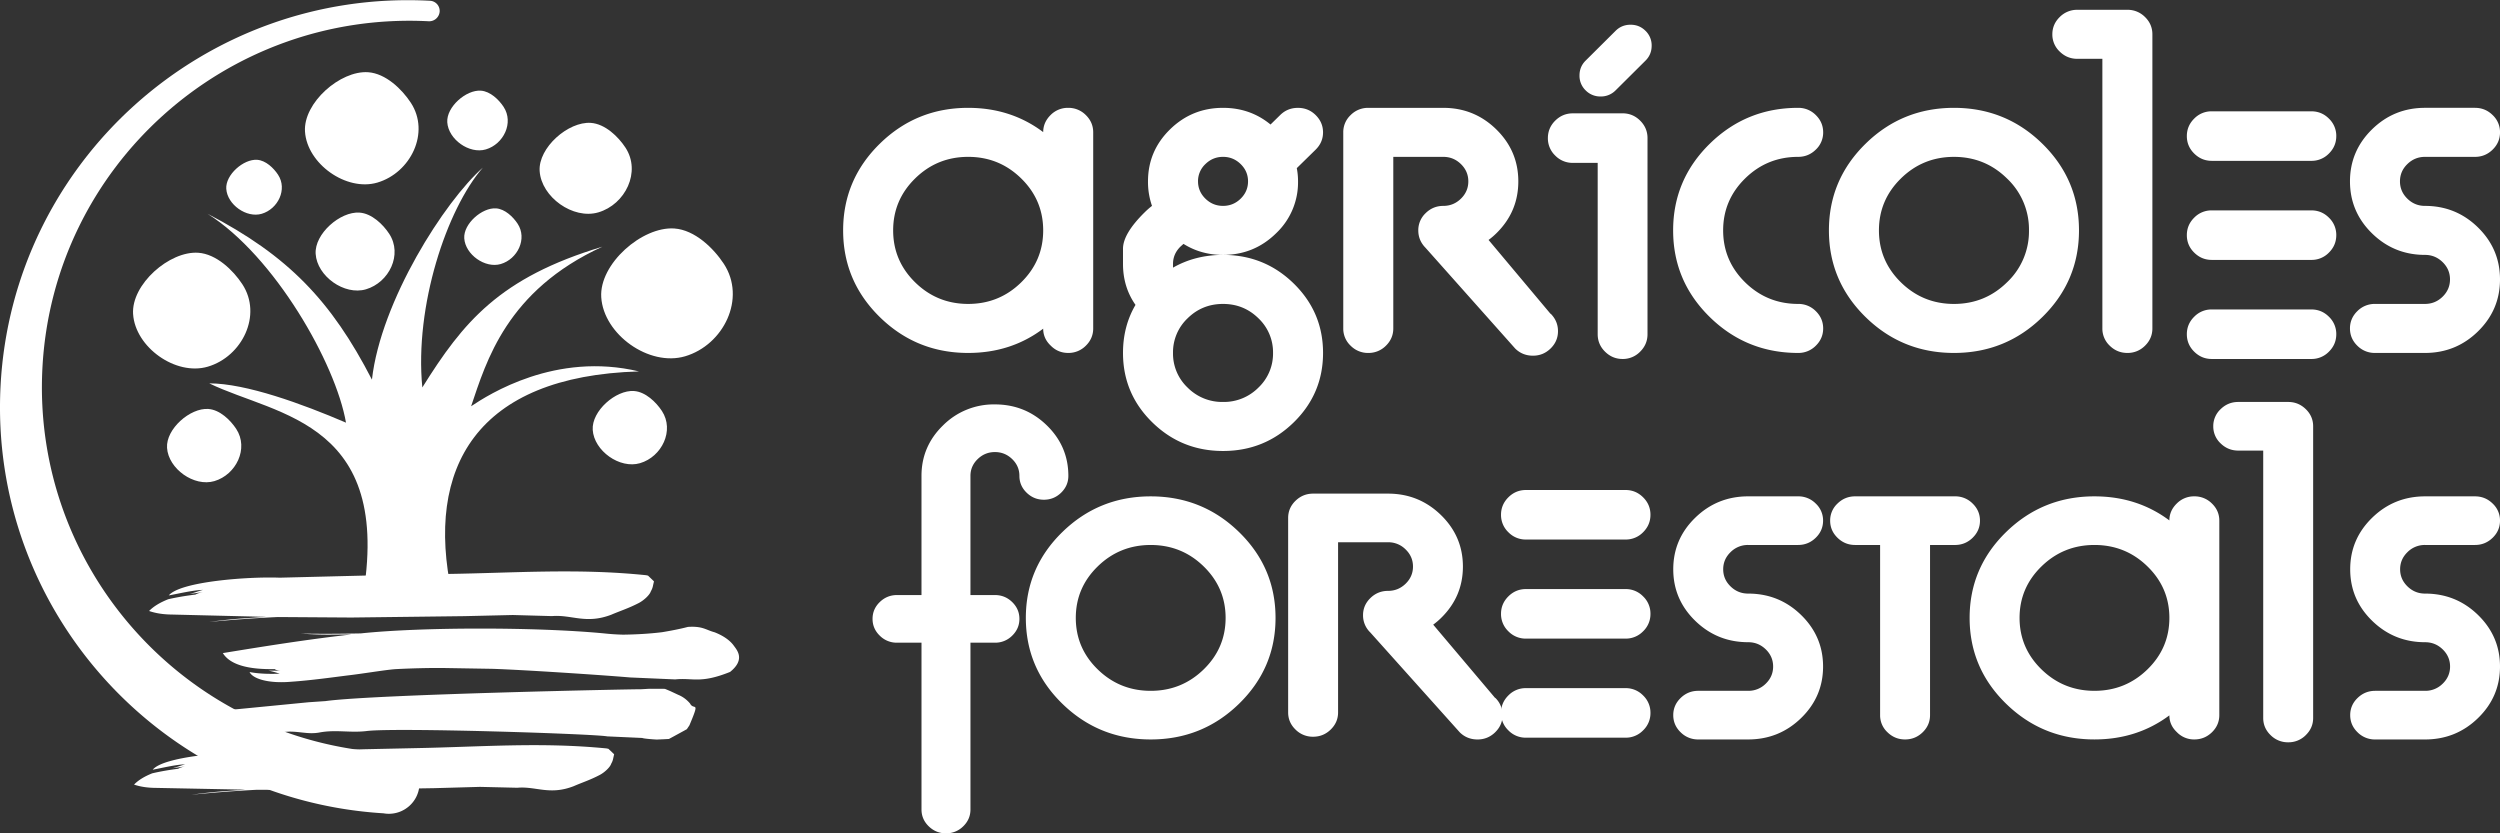
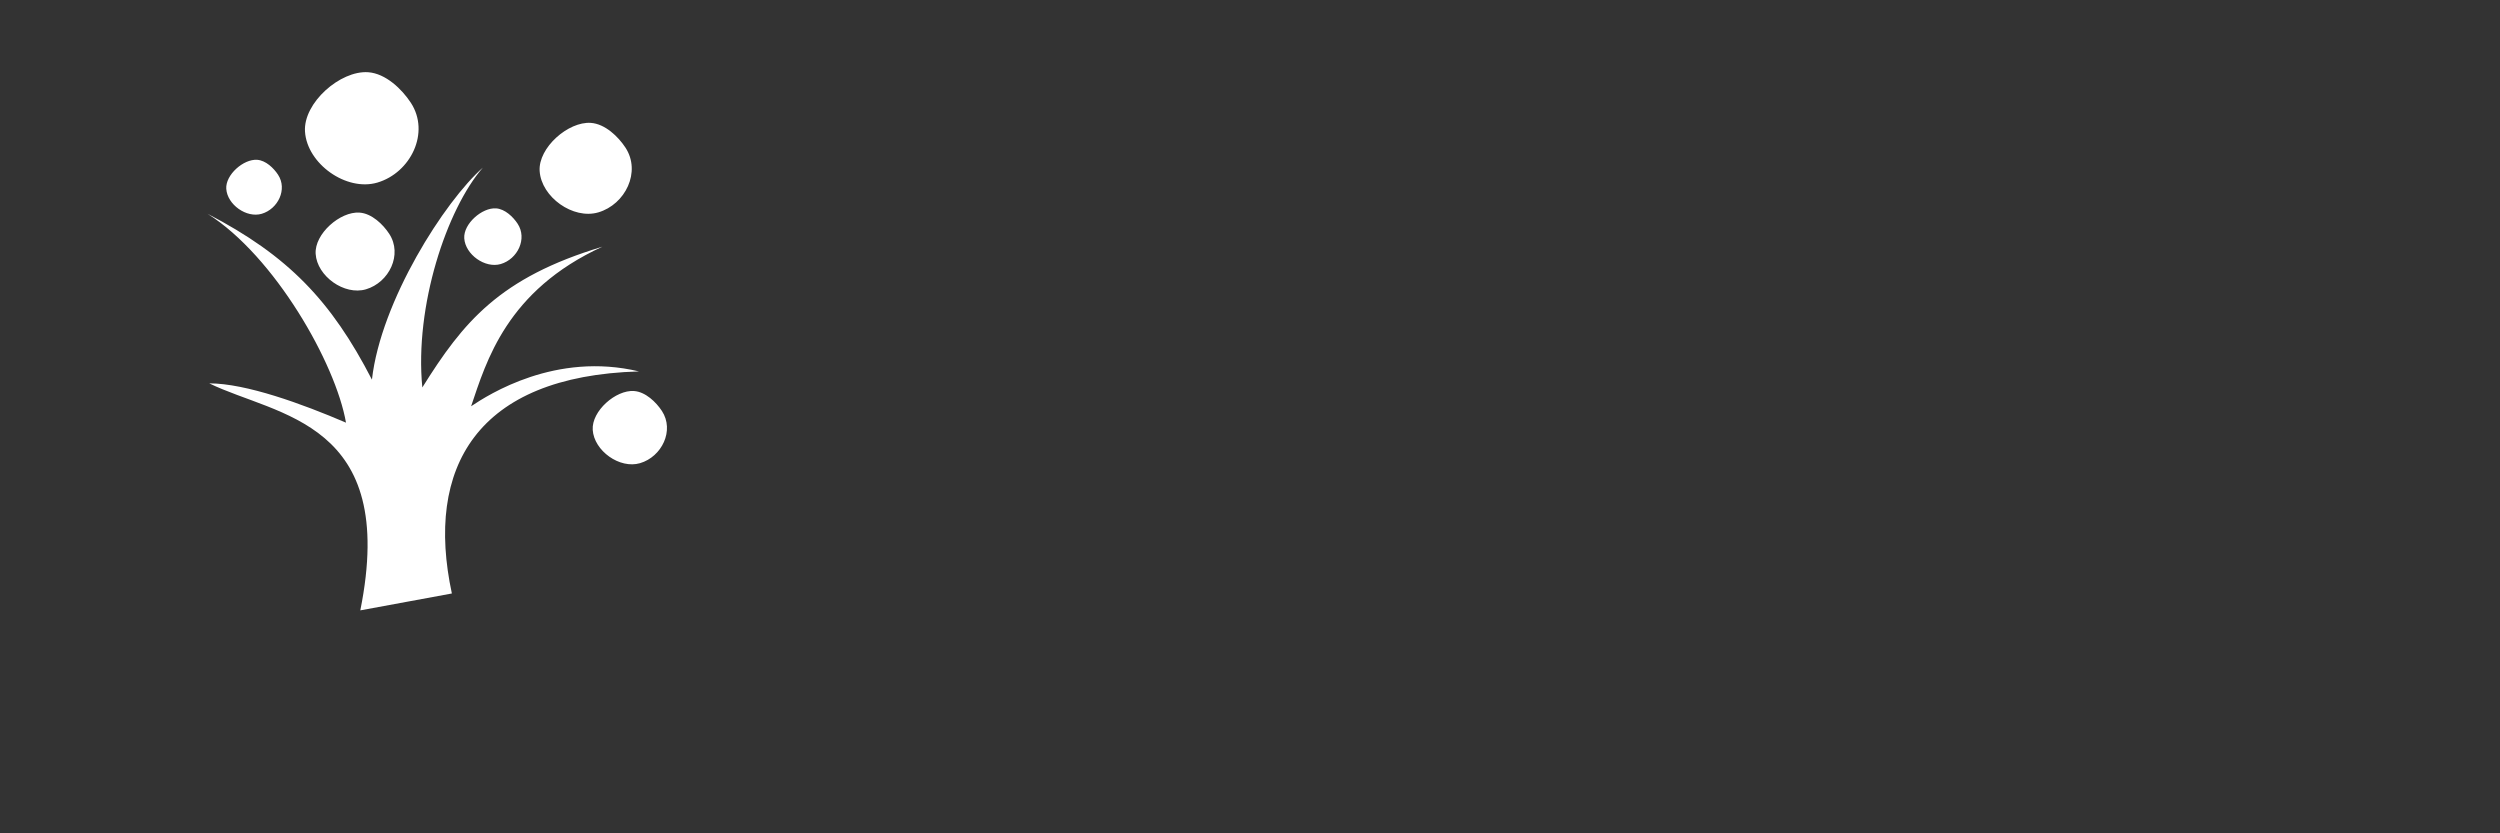
<svg xmlns="http://www.w3.org/2000/svg" height="85" overflow="visible" width="255">
  <rect width="100%" height="100%" fill="#333333" stroke="none" />
-   <path d="M61.327 30.321c.242 3.79 4.879 7.103 8.55 6.021 3.928-1.158 6.267-5.906 3.949-9.439-1.048-1.596-2.96-3.451-5.037-3.597-3.292-.231-7.679 3.619-7.462 7.016m-47.751 1.711c.216 3.38 4.349 6.332 7.621 5.367 3.5-1.032 5.585-5.265 3.519-8.413-.934-1.423-2.638-3.075-4.49-3.205-2.935-.207-6.845 3.224-6.651 6.251m32.047-19.561c.112 1.743 2.244 3.265 3.932 2.768 1.805-.532 2.88-2.715 1.814-4.339-.481-.734-1.36-1.586-2.316-1.653-1.513-.107-3.529 1.663-3.43 3.224M17.037 45.674c.138 2.142 2.756 4.011 4.828 3.4 2.217-.653 3.537-3.334 2.228-5.328-.592-.903-1.67-1.949-2.843-2.032-1.858-.131-4.335 2.045-4.212 3.96" vector-effect="non-scaling-stroke" fill="#fff" />
  <path d="M23.08 19.263c.103 1.603 2.062 3.002 3.613 2.545 1.659-.49 2.647-2.495 1.667-3.987-.443-.676-1.25-1.459-2.128-1.52-1.392-.098-3.245 1.529-3.153 2.962m8.031-5.838c.209 3.275 4.212 6.134 7.382 5.199 3.391-1 5.411-5.099 3.409-8.149-.904-1.379-2.555-2.98-4.348-3.107-2.845-.198-6.631 3.127-6.443 6.057m1.087 12.471c.145 2.277 2.929 4.264 5.131 3.614 2.357-.697 3.761-3.545 2.37-5.665-.629-.959-1.775-2.071-3.023-2.158-1.977-.14-4.61 2.172-4.478 4.209m22.848-8.449c.169 2.654 3.416 4.973 5.986 4.215 2.751-.81 4.388-4.134 2.764-6.609-.733-1.117-2.071-2.416-3.527-2.519-2.306-.161-5.376 2.533-5.224 4.912m-7.69 6.862c.107 1.652 2.125 3.095 3.725 2.623 1.71-.505 2.728-2.572 1.719-4.111-.456-.696-1.289-1.502-2.194-1.566-1.433-.101-3.344 1.576-3.25 3.053m-4.277 15.214c-.805-8.297 2.487-18.181 6.173-22.421-3.873 3.406-10.403 13.59-11.312 21.623-4.144-8.033-8.529-12.636-16.768-16.916 6.831 4.304 13.077 15.268 14.121 21.304-4.463-1.914-10.201-4.008-13.948-4.008 6.914 3.371 19.306 3.794 15.409 23.155l9.339-1.723c-2.757-12.832 2.519-22.178 19.086-22.65-8.496-2.031-15.328 2.353-17.124 3.553 1.55-4.561 3.607-11.791 13.397-16.277-10.512 3.162-14.202 7.685-18.373 14.36m17.38 4.323c.138 2.141 2.756 4.011 4.828 3.4 2.217-.653 3.537-3.334 2.228-5.329-.592-.901-1.67-1.947-2.843-2.031-1.858-.131-4.335 2.043-4.212 3.96" vector-effect="non-scaling-stroke" fill="#fff" />
-   <path d="M66.68 59.411l.016-.072.008-.036c-.27-.262.609.574-.607-.59l-.03-.006-.164-.036c-7.041-.724-13.457-.226-20.403-.126l-5.577.095-11.399.284c-3.154-.126-10.144.387-11.307 1.808 1.14-.211 2.402-.519 3.49-.565-.416.111-.895.299-1.374.416.459-.06.967-.122 1.394-.201-.316.064-.629.165-.792.264-.983.121-1.908.277-2.768.473-.856.337-1.508.736-1.961 1.201.68.238 1.472.359 2.378.364l9.556.234-2.564.172a55.54 55.54 0 0 0-3.235.348 143.21 143.21 0 0 1 7.001-.501l7.5.051 11.529-.141 4.935-.116 3.999.111c2-.171 3.451.854 6.049-.143.92-.396 1.756-.65 2.795-1.189.48-.246 1.111-.798 1.24-1.204a1.75 1.75 0 0 0 .224-.606l.066-.288zm2.177 9.888l-4.582-.199c-3.109-.264-11.04-.785-14.084-.881l-4.893-.082c-1.657-.014-3.29.03-4.96.115-1.074.077-3.339.468-4.941.65-1.56.199-3.73.499-5.654.632-2.446.216-3.97-.327-4.289-.986.975.186 2.085.211 3.084.166-.349-.103-.733-.231-1.135-.303.405.006.864-.03 1.227.037-.255-.051-.499-.113-.623-.201-2.8.054-4.569-.486-5.277-1.632 4.403-.723 8.733-1.409 13.113-1.901l-2.287.02a33.65 33.65 0 0 1-2.855-.113c1.965.044 4.009.026 6.101-.014 6.233-.657 17.957-.656 24.8-.002a23.12 23.12 0 0 0 1.96.131c1.321-.02 2.648-.089 3.978-.253.839-.14 1.797-.319 2.629-.539 1.517-.096 1.809.304 2.713.546.74.288 1.466.717 1.923 1.309.298.435 1.306 1.419-.335 2.737-3.072 1.236-3.823.569-5.613.766M.058 39.347c-1.197 22.765 16.258 42.21 39.049 43.61a3.36 3.36 0 0 0 .39.045c1.724.09 3.196-1.231 3.286-2.947a3.12 3.12 0 0 0-2.959-3.273h-.313C18.979 75.541 3.249 58.031 4.327 37.53 5.411 16.924 23.065 1.09 43.75 2.17a1.07 1.07 0 0 0 1.096-1.001A1.04 1.04 0 0 0 43.86.078C20.878-1.142 1.263 16.452.058 39.347" vector-effect="non-scaling-stroke" fill="#fff" />
-   <path d="M33.197 71.512l-1.726.118-7.038.686c-2.902.253-4.824.535-5.746.847.218.388.78.61 1.687.662l1.917-.031 1.728.009-.05.032a2.32 2.32 0 0 0 .5-.035l.879-.009-.728.278.741.011c-.335.122-.942.177-1.14.335l1.863-.122c.527-.009.997.004 1.521-.08-.633.132-1.467.238-1.942.464.267.049.569.007.865-.024l-.081.074.426.01v.047c.006-.017.102.021.102.021.638.025 1.31-.037 1.947-.133 1.349-.192 2.382.289 3.687.037 1.657-.309 3.144.066 4.836-.15 3.072-.358 23.234.297 24.486.55l3.572.162c.197.077 1.041.137 1.476.162l.736-.031.375-.021.094-.005.048-.004c-.371.214 3.424-1.869 1.82-.992l.031-.041.238-.353c1.125-2.679.455-1.453.058-2.237-.306-.354-.682-.667-1.212-.884l-.755-.354-.391-.167-.198-.081c.192-.002-.942-.007-1.527-.01-.016 0-.041.001-.041.001l-.048.001-.825.047c-.199-.024-27.144.514-32.183 1.208m29.418 5.529l.015-.069.006-.035c-.258-.248.583.544-.579-.557l-.029-.006-.157-.034c-6.701-.66-12.803-.157-19.409-.032l-5.303.115-10.841.318c-3-.105-9.646.411-10.743 1.769 1.082-.206 2.28-.504 3.316-.552-.396.107-.85.289-1.305.401.436-.059.919-.12 1.325-.197-.3.062-.598.161-.752.256a26.73 26.73 0 0 0-2.63.461c-.812.324-1.43.707-1.858 1.151.648.223 1.402.335 2.263.337l9.091.181-2.437.175a53.47 53.47 0 0 0-3.074.345 136.39 136.39 0 0 1 6.656-.507l7.135.017 10.965-.183 4.691-.132 3.805.09c1.902-.172 3.288.797 5.753-.163.873-.38 1.667-.625 2.652-1.143.455-.236 1.052-.764 1.172-1.152.129-.214.174-.398.211-.577l.061-.274zm103.19-22.007a2.45 2.45 0 0 0 1.79-.744c.5-.497.75-1.091.75-1.782s-.249-1.284-.75-1.78-1.097-.746-1.79-.746h-10.161c-.695 0-1.293.248-1.792.746s-.75 1.09-.75 1.78a2.43 2.43 0 0 0 .75 1.782 2.45 2.45 0 0 0 1.792.744h10.161zm0 10.107a2.45 2.45 0 0 0 1.79-.746 2.42 2.42 0 0 0 .75-1.782 2.42 2.42 0 0 0-.75-1.78 2.45 2.45 0 0 0-1.79-.746h-10.161c-.695 0-1.293.248-1.792.746s-.75 1.091-.75 1.78a2.43 2.43 0 0 0 .75 1.782 2.45 2.45 0 0 0 1.792.746h10.161zm0 10.105a2.45 2.45 0 0 0 1.79-.746 2.42 2.42 0 0 0 .75-1.782 2.42 2.42 0 0 0-.75-1.78 2.45 2.45 0 0 0-1.79-.746h-10.161a2.45 2.45 0 0 0-1.792.746c-.499.497-.75 1.091-.75 1.78a2.43 2.43 0 0 0 .75 1.782 2.45 2.45 0 0 0 1.792.746h10.161zm69.954-58.838a2.45 2.45 0 0 0 1.79-.746c.499-.496.75-1.09.75-1.78a2.43 2.43 0 0 0-.75-1.782c-.499-.498-1.097-.744-1.79-.744h-10.163a2.45 2.45 0 0 0-1.79.744c-.5.497-.75 1.091-.75 1.782s.249 1.284.75 1.78 1.096.746 1.79.746h10.163zm0 10.105a2.45 2.45 0 0 0 1.79-.746c.499-.496.75-1.09.75-1.78a2.43 2.43 0 0 0-.75-1.782c-.499-.498-1.097-.744-1.79-.744h-10.163a2.45 2.45 0 0 0-1.79.744c-.5.497-.75 1.091-.75 1.782s.249 1.284.75 1.78 1.096.746 1.79.746h10.163zm0 10.105a2.45 2.45 0 0 0 1.79-.746c.499-.496.75-1.09.75-1.78a2.43 2.43 0 0 0-.75-1.782c-.499-.498-1.097-.744-1.79-.744h-10.163a2.45 2.45 0 0 0-1.79.744c-.5.497-.75 1.091-.75 1.782s.249 1.284.75 1.78 1.096.746 1.79.746h10.163zm-75.337-25.057c-.695 0-1.291.249-1.792.746s-.748 1.091-.748 1.782a2.42 2.42 0 0 0 .748 1.78 2.45 2.45 0 0 0 1.792.746h2.54V34.09c0 .691.249 1.284.75 1.78s1.096.746 1.79.746a2.45 2.45 0 0 0 1.792-.746c.499-.496.75-1.09.75-1.78V14.087c0-.691-.251-1.284-.75-1.782s-1.097-.746-1.792-.746h-5.08zm4.365-2.341a2.08 2.08 0 0 1-1.527.623 2.08 2.08 0 0 1-1.527-.623 2.06 2.06 0 0 1-.626-1.519c0-.597.208-1.103.626-1.517l3.054-3.037c.417-.415.926-.622 1.527-.623s1.11.208 1.527.623a2.06 2.06 0 0 1 .626 1.519c0 .597-.209 1.103-.626 1.519l-3.054 3.036z" vector-effect="non-scaling-stroke" fill="#fff" />
-   <path d="M19.235 9.255c.491-.478.737-1.049.737-1.714 0-2.008-.732-3.726-2.196-5.152S14.546.25 12.482.25A7.31 7.31 0 0 0 7.19 2.389C5.725 3.814 4.992 5.532 4.992 7.541v12.154H2.496c-.683 0-1.269.239-1.76.716S0 21.46 0 22.125s.245 1.236.737 1.713a2.43 2.43 0 0 0 1.76.717h2.496v17.013c0 .664.245 1.236.737 1.714S6.806 44 7.489 44a2.44 2.44 0 0 0 1.761-.717c.49-.478.737-1.05.737-1.714V24.555h2.496a2.43 2.43 0 0 0 1.76-.717c.49-.477.737-1.049.737-1.713s-.246-1.236-.737-1.714-1.077-.716-1.76-.716H9.986V7.541c0-.663.245-1.235.737-1.713s1.077-.717 1.76-.717 1.268.24 1.76.717.737 1.05.737 1.713.245 1.236.737 1.714 1.077.717 1.76.717 1.269-.24 1.76-.717zm16.777 12.771c0 2.05-.748 3.803-2.242 5.257s-3.293 2.182-5.398 2.182-3.905-.727-5.4-2.182-2.241-3.207-2.241-5.257.747-3.802 2.241-5.256 3.294-2.182 5.4-2.182 3.905.727 5.398 2.182 2.242 3.207 2.242 5.256zm1.362 8.765c2.486-2.422 3.731-5.343 3.731-8.765s-1.244-6.343-3.731-8.764-5.489-3.633-9.003-3.633-6.516 1.211-9.003 3.633-3.732 5.343-3.732 8.764 1.244 6.344 3.732 8.765 5.489 3.633 9.003 3.633 6.516-1.211 9.003-3.633zm26.133 2.901c.5-.488.752-1.071.752-1.749a2.41 2.41 0 0 0-.739-1.76h-.025l-6.308-7.468a7.2 7.2 0 0 0 .789-.669c1.494-1.455 2.241-3.207 2.241-5.257s-.747-3.802-2.241-5.256-3.294-2.183-5.398-2.183h-7.641c-.696 0-1.295.245-1.796.732s-.75 1.071-.75 1.749v19.836c0 .678.25 1.26.75 1.747a2.48 2.48 0 0 0 1.796.732c.696 0 1.295-.244 1.795-.732s.752-1.07.752-1.747V14.31h5.094a2.48 2.48 0 0 1 1.795.732c.502.487.752 1.07.752 1.747s-.25 1.26-.752 1.749-1.1.731-1.795.731-1.296.245-1.796.732-.752 1.071-.752 1.749a2.41 2.41 0 0 0 .739 1.76l9.135 10.196c.491.48 1.095.72 1.807.72.696 0 1.295-.245 1.796-.732zm24.011-14.878c-.502-.487-.752-1.07-.752-1.747s.25-1.26.752-1.749a2.48 2.48 0 0 1 1.795-.731h5.094c.695 0 1.295-.245 1.795-.732s.752-1.071.752-1.749a2.35 2.35 0 0 0-.752-1.747 2.48 2.48 0 0 0-1.795-.732h-5.094c-2.105 0-3.905.728-5.4 2.182s-2.241 3.207-2.241 5.257.748 3.802 2.241 5.256 3.294 2.183 5.4 2.183c.696 0 1.295.244 1.796.731s.75 1.071.75 1.749-.25 1.26-.75 1.747a2.48 2.48 0 0 1-1.796.732H84.22c-.696 0-1.296.245-1.796.732s-.752 1.071-.752 1.747.251 1.262.752 1.749a2.48 2.48 0 0 0 1.796.732h5.093c2.105 0 3.905-.728 5.4-2.182s2.241-3.207 2.241-5.257-.748-3.802-2.241-5.257-3.294-2.182-5.4-2.182c-.696 0-1.295-.244-1.795-.732zm24.688-4.959c.5-.488.752-1.071.752-1.749s-.251-1.26-.752-1.747a2.48 2.48 0 0 0-1.796-.732h-10.187c-.696 0-1.295.244-1.795.732a2.35 2.35 0 0 0-.752 1.747c0 .678.25 1.26.752 1.749s1.099.732 1.795.732h2.548v17.356a2.35 2.35 0 0 0 .752 1.749c.5.488 1.099.732 1.795.732s1.295-.244 1.796-.732.75-1.071.75-1.749V14.588h2.547c.696 0 1.295-.245 1.796-.732zm20.07 8.17c0 2.05-.747 3.803-2.241 5.257s-3.294 2.182-5.4 2.182-3.905-.727-5.398-2.182-2.242-3.207-2.242-5.257.748-3.802 2.242-5.256 3.293-2.182 5.398-2.182 3.905.727 5.4 2.182 2.241 3.207 2.241 5.256zm5.094-9.918c0-.677-.251-1.26-.752-1.747a2.48 2.48 0 0 0-1.796-.732 2.46 2.46 0 0 0-1.782.72c-.509.496-.764 1.074-.764 1.735-2.191-1.636-4.737-2.455-7.641-2.455-3.514 0-6.516 1.211-9.003 3.633s-3.731 5.343-3.731 8.764 1.243 6.344 3.731 8.765 5.489 3.633 9.003 3.633c2.903 0 5.45-.819 7.641-2.455 0 .661.255 1.231.764 1.711a2.42 2.42 0 0 0 1.782.744c.696 0 1.295-.244 1.796-.732s.752-1.071.752-1.749zm8.819 21.875c.5-.487.752-1.07.752-1.749V2.479c0-.677-.251-1.26-.752-1.747S145.09 0 144.395 0h-5.094c-.696 0-1.295.245-1.795.732a2.35 2.35 0 0 0-.752 1.747 2.35 2.35 0 0 0 .752 1.749c.5.487 1.099.732 1.795.732h2.547v27.274c0 .679.251 1.262.752 1.749a2.48 2.48 0 0 0 1.796.732 2.48 2.48 0 0 0 1.795-.732zm19.059-20.126c.502-.488.752-1.071.752-1.749a2.35 2.35 0 0 0-.752-1.747c-.5-.488-1.099-.732-1.795-.732h-5.094c-2.105 0-3.905.728-5.398 2.182s-2.241 3.207-2.241 5.257.747 3.802 2.241 5.256 3.293 2.183 5.398 2.183c.696 0 1.295.244 1.796.731s.752 1.071.752 1.749-.251 1.26-.752 1.747a2.48 2.48 0 0 1-1.796.732h-5.093c-.696 0-1.295.245-1.796.732s-.75 1.071-.75 1.747.25 1.262.75 1.749a2.48 2.48 0 0 0 1.796.732h5.093c2.105 0 3.905-.728 5.4-2.182S166 29.035 166 26.985s-.747-3.802-2.241-5.257-3.294-2.182-5.4-2.182c-.696 0-1.295-.244-1.795-.732s-.752-1.07-.752-1.747.25-1.26.752-1.749a2.48 2.48 0 0 1 1.795-.731h5.094c.696 0 1.295-.245 1.795-.732z" transform="matrix(1 0 0 1 89 41)" vector-effect="non-scaling-stroke" fill="#fff" />
-   <path d="M20.405 22.5c0 2.067-.748 3.833-2.244 5.301S14.861 30 12.754 30s-3.912-.734-5.408-2.2-2.244-3.234-2.244-5.3.748-3.833 2.244-5.3 3.298-2.2 5.408-2.2 3.91.734 5.407 2.2 2.244 3.234 2.244 5.301zm4.349 11.763c.501-.492.753-1.08.753-1.763v-20c0-.684-.252-1.271-.753-1.763A2.48 2.48 0 0 0 22.957 10a2.46 2.46 0 0 0-1.786.724c-.51.501-.765 1.085-.765 1.751C18.212 10.824 15.661 10 12.754 10c-3.521 0-6.527 1.22-9.017 3.662S0 19.05 0 22.5s1.246 6.396 3.737 8.838S9.233 35 12.754 35c2.907 0 5.458-.824 7.651-2.475 0 .667.256 1.242.765 1.725.493.501 1.089.75 1.786.75a2.48 2.48 0 0 0 1.798-.737zM43.85 35a4.77 4.77 0 0 1-1.493 3.537 4.96 4.96 0 0 1-3.609 1.463 4.96 4.96 0 0 1-3.609-1.463A4.77 4.77 0 0 1 33.647 35a4.77 4.77 0 0 1 1.492-3.537c.994-.975 2.198-1.462 3.609-1.462s2.615.487 3.609 1.462A4.77 4.77 0 0 1 43.85 35zm-7.652-17.501a2.38 2.38 0 0 1 .753-1.762c.501-.491 1.1-.738 1.798-.738s1.297.247 1.799.738.752 1.08.752 1.762-.251 1.272-.751 1.763-1.101.738-1.799.738-1.297-.246-1.798-.738-.753-1.08-.753-1.763zm9.768 10.426C43.977 25.976 41.57 25 38.748 25c-1.887 0-3.588.434-5.101 1.3v-.375c0-.684.254-1.276.764-1.775l.306-.275c1.191.75 2.534 1.125 4.031 1.125 2.108 0 3.911-.733 5.408-2.2a7.15 7.15 0 0 0 2.244-5.3 6.96 6.96 0 0 0-.128-1.35l1.913-1.874c.51-.501.765-1.092.765-1.775s-.256-1.275-.765-1.775c-.493-.482-1.093-.724-1.798-.724s-1.305.242-1.799.724l-.994.975C42.217 10.566 40.601 10 38.748 10c-2.108 0-3.911.733-5.408 2.2s-2.244 3.234-2.244 5.299A7.43 7.43 0 0 0 31.504 20c-.238.183-.476.391-.714.624-1.497 1.467-2.244 2.717-2.244 3.751v1.55c0 1.567.424 2.959 1.275 4.175-.851 1.45-1.275 3.083-1.275 4.9 0 2.766.994 5.125 2.985 7.076S35.925 45 38.748 45s5.229-.975 7.218-2.924 2.985-4.31 2.985-7.076-.994-5.125-2.985-7.075zm26.198 6.617c.501-.492.751-1.08.751-1.762s-.247-1.276-.739-1.775h-.026l-6.317-7.53c.272-.2.535-.424.791-.675 1.497-1.466 2.244-3.233 2.244-5.3s-.748-3.832-2.244-5.299-3.299-2.2-5.408-2.2h-7.651a2.48 2.48 0 0 0-1.799.737 2.38 2.38 0 0 0-.753 1.763v20a2.38 2.38 0 0 0 .753 1.763 2.48 2.48 0 0 0 1.799.737 2.48 2.48 0 0 0 1.798-.737c.501-.492.753-1.08.753-1.763V15h5.101c.697 0 1.297.247 1.799.738s.753 1.08.753 1.762-.252 1.272-.753 1.763-1.101.738-1.799.738-1.297.246-1.798.737a2.38 2.38 0 0 0-.753 1.763c0 .684.247 1.275.74 1.775l9.148 10.279c.493.484 1.098.725 1.811.725.697 0 1.297-.247 1.799-.738zm19.841-6.742c-1.495-1.467-2.244-3.234-2.244-5.3s.749-3.833 2.244-5.3 3.299-2.2 5.408-2.2c.697 0 1.297-.246 1.799-.738a2.38 2.38 0 0 0 .751-1.762c0-.684-.251-1.271-.751-1.763A2.48 2.48 0 0 0 97.413 10c-3.52 0-6.526 1.22-9.017 3.662S84.66 19.05 84.66 22.5s1.245 6.396 3.736 8.838S93.893 35 97.413 35a2.48 2.48 0 0 0 1.799-.737c.501-.492.751-1.08.751-1.763s-.251-1.271-.751-1.763A2.48 2.48 0 0 0 97.413 30c-2.108 0-3.911-.734-5.408-2.2zm28.951-5.3a7.15 7.15 0 0 1-2.246 5.301c-1.495 1.466-3.298 2.2-5.406 2.2s-3.911-.734-5.408-2.2-2.244-3.234-2.244-5.3.748-3.833 2.244-5.3 3.299-2.2 5.408-2.2 3.911.734 5.406 2.2a7.15 7.15 0 0 1 2.246 5.301zm5.101 0c0-3.45-1.245-6.396-3.736-8.838S116.823 10 113.304 10s-6.526 1.22-9.017 3.662-3.737 5.388-3.737 8.838 1.246 6.396 3.737 8.838S109.784 35 113.304 35s6.526-1.22 9.017-3.662 3.736-5.388 3.736-8.838zm6.735 11.763c.501-.492.751-1.08.751-1.763v-30c0-.684-.25-1.271-.751-1.763A2.48 2.48 0 0 0 130.992 0h-5.102a2.48 2.48 0 0 0-1.798.737c-.501.492-.753 1.08-.753 1.763a2.38 2.38 0 0 0 .753 1.762c.502.492 1.101.738 1.798.738h2.552V32.5a2.38 2.38 0 0 0 .753 1.763c.501.491 1.1.737 1.798.737a2.48 2.48 0 0 0 1.799-.737zm35.456-20.002c.502-.491.753-1.078.753-1.762a2.38 2.38 0 0 0-.753-1.763c-.501-.491-1.1-.737-1.798-.737h-5.102c-2.108 0-3.911.733-5.406 2.2s-2.244 3.234-2.244 5.299.748 3.835 2.244 5.301 3.298 2.2 5.406 2.2c.697 0 1.297.247 1.799.738s.753 1.08.753 1.762-.252 1.272-.753 1.763-1.101.738-1.799.738h-5.101a2.48 2.48 0 0 0-1.799.737c-.501.492-.751 1.08-.751 1.763s.25 1.271.751 1.763a2.48 2.48 0 0 0 1.799.737h5.101c2.108 0 3.911-.733 5.408-2.2s2.244-3.233 2.244-5.3-.748-3.832-2.244-5.299-3.299-2.2-5.408-2.2c-.697 0-1.297-.246-1.798-.738s-.753-1.08-.753-1.763.25-1.271.753-1.762 1.1-.738 1.798-.738h5.102c.697 0 1.297-.246 1.798-.738z" transform="matrix(1 0 0 1 86 1)" vector-effect="non-scaling-stroke" fill="#fff" />
</svg>